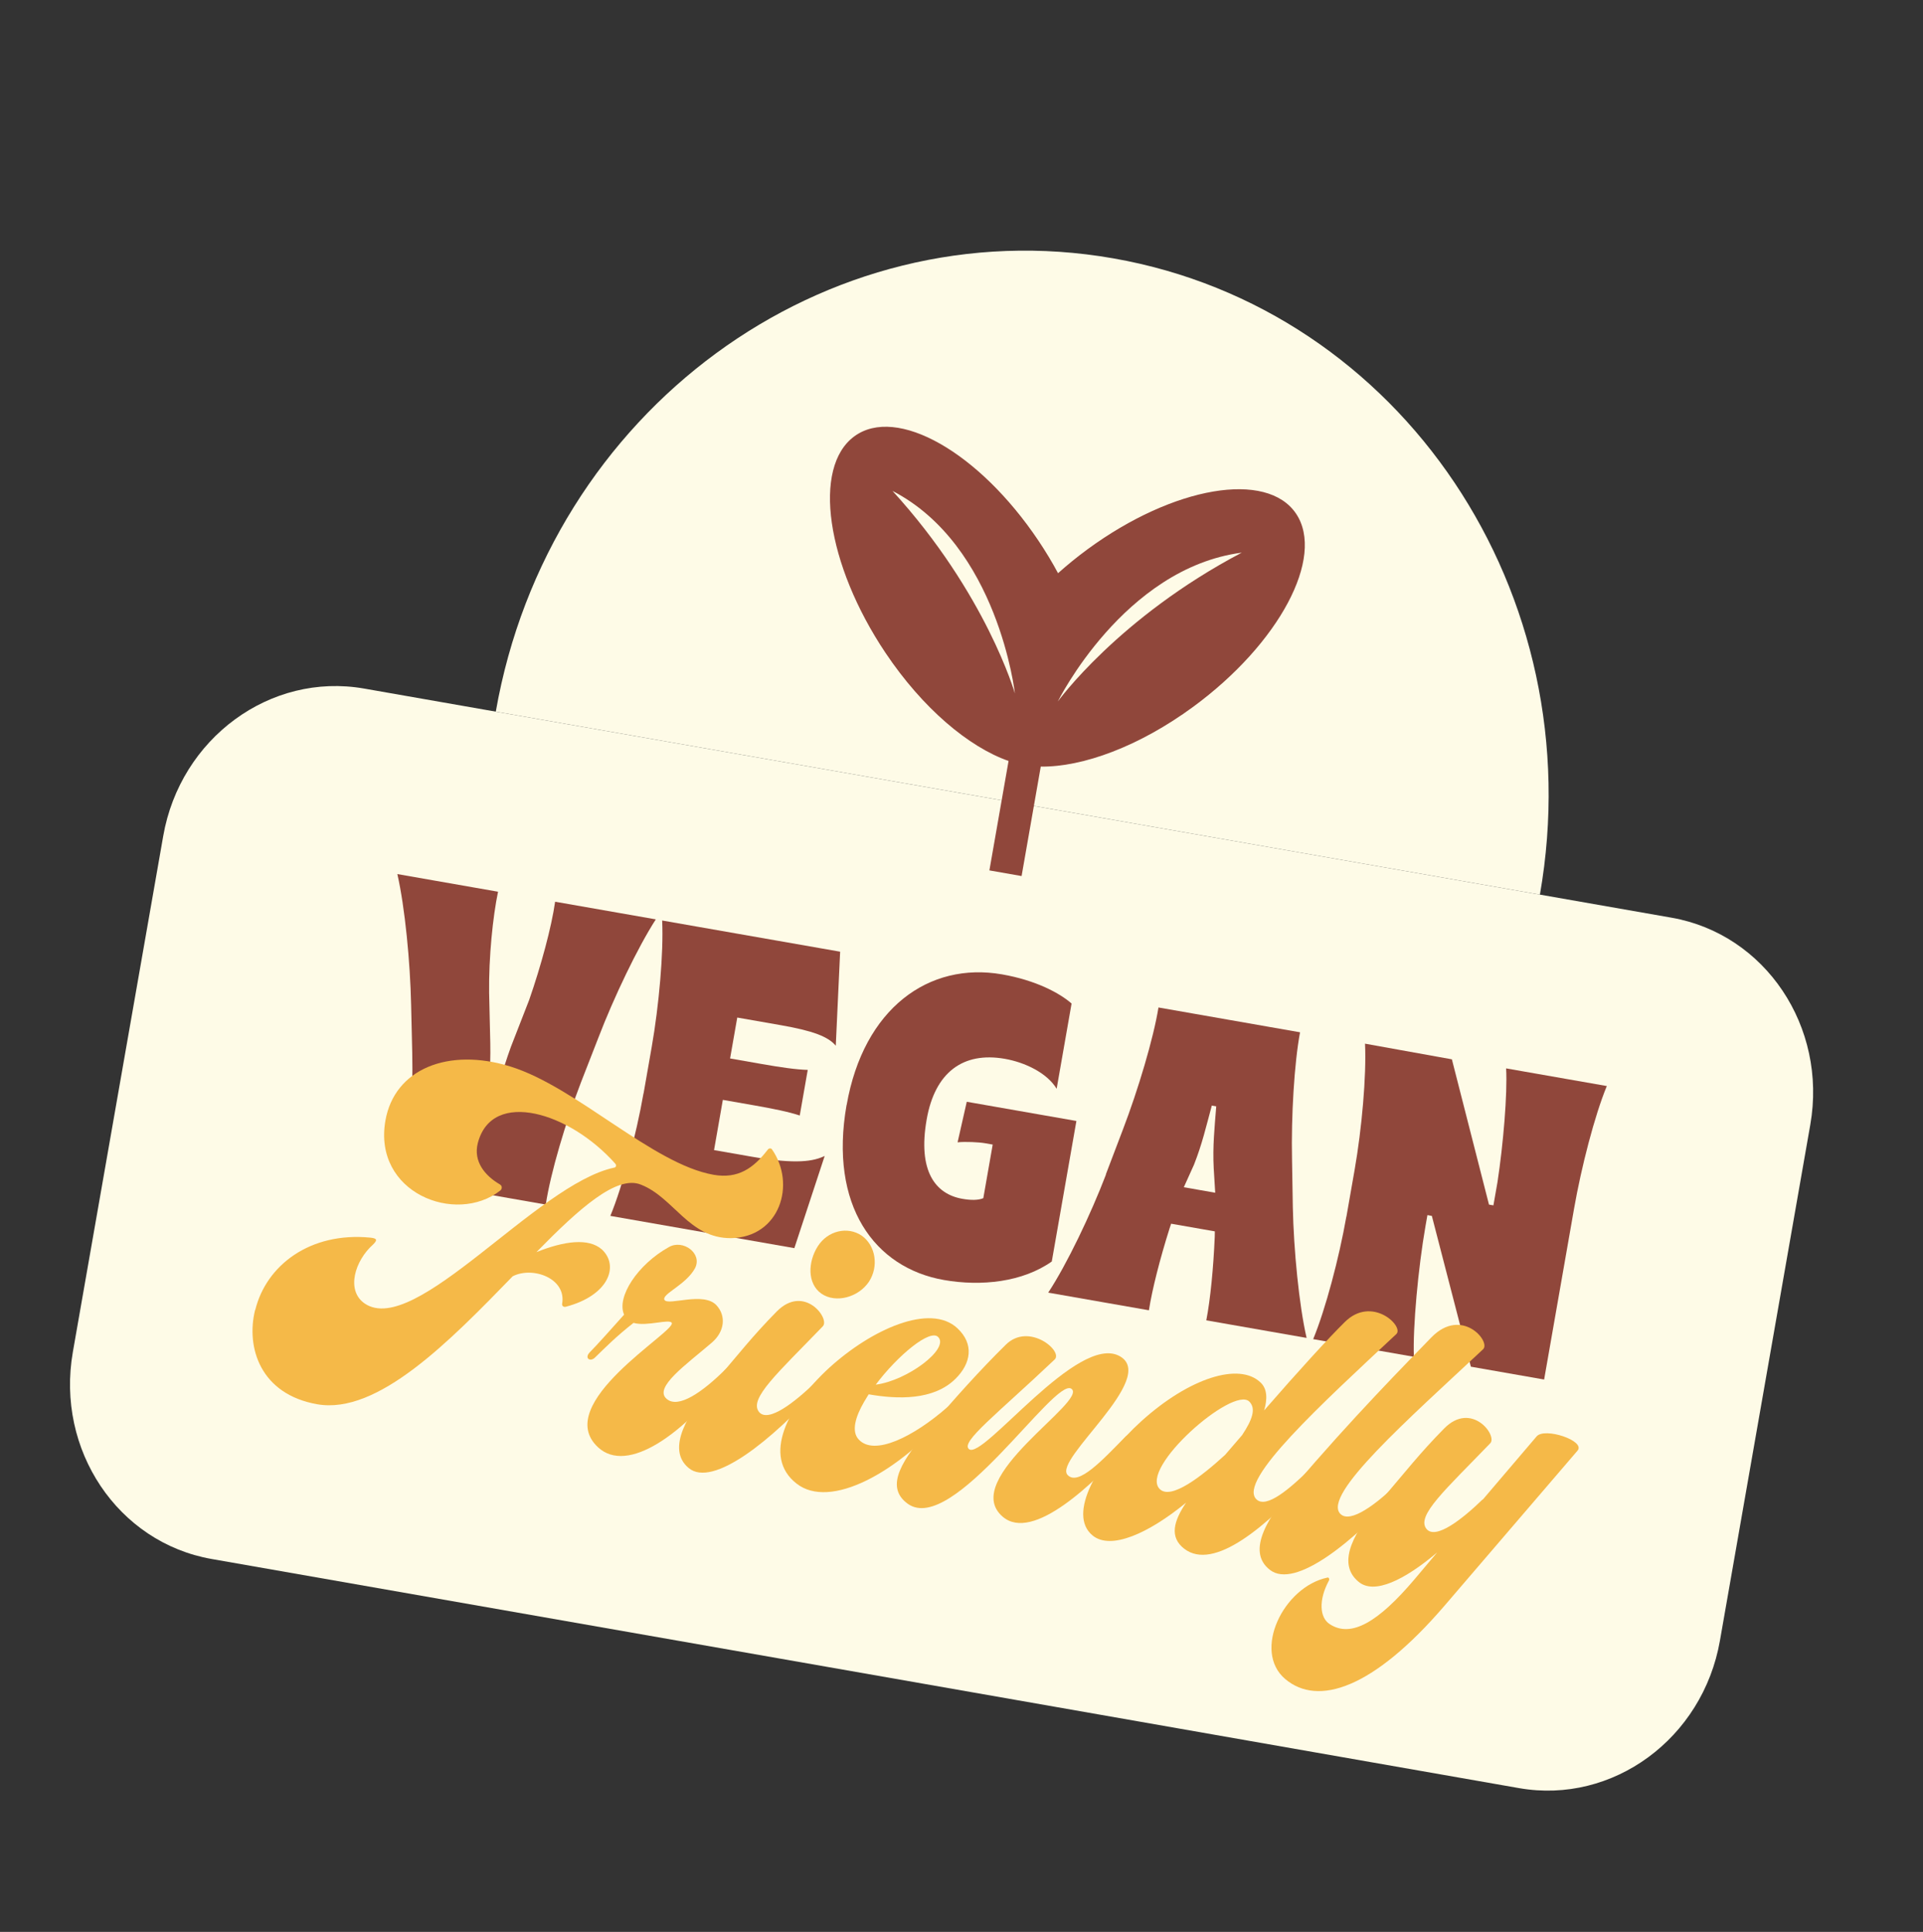
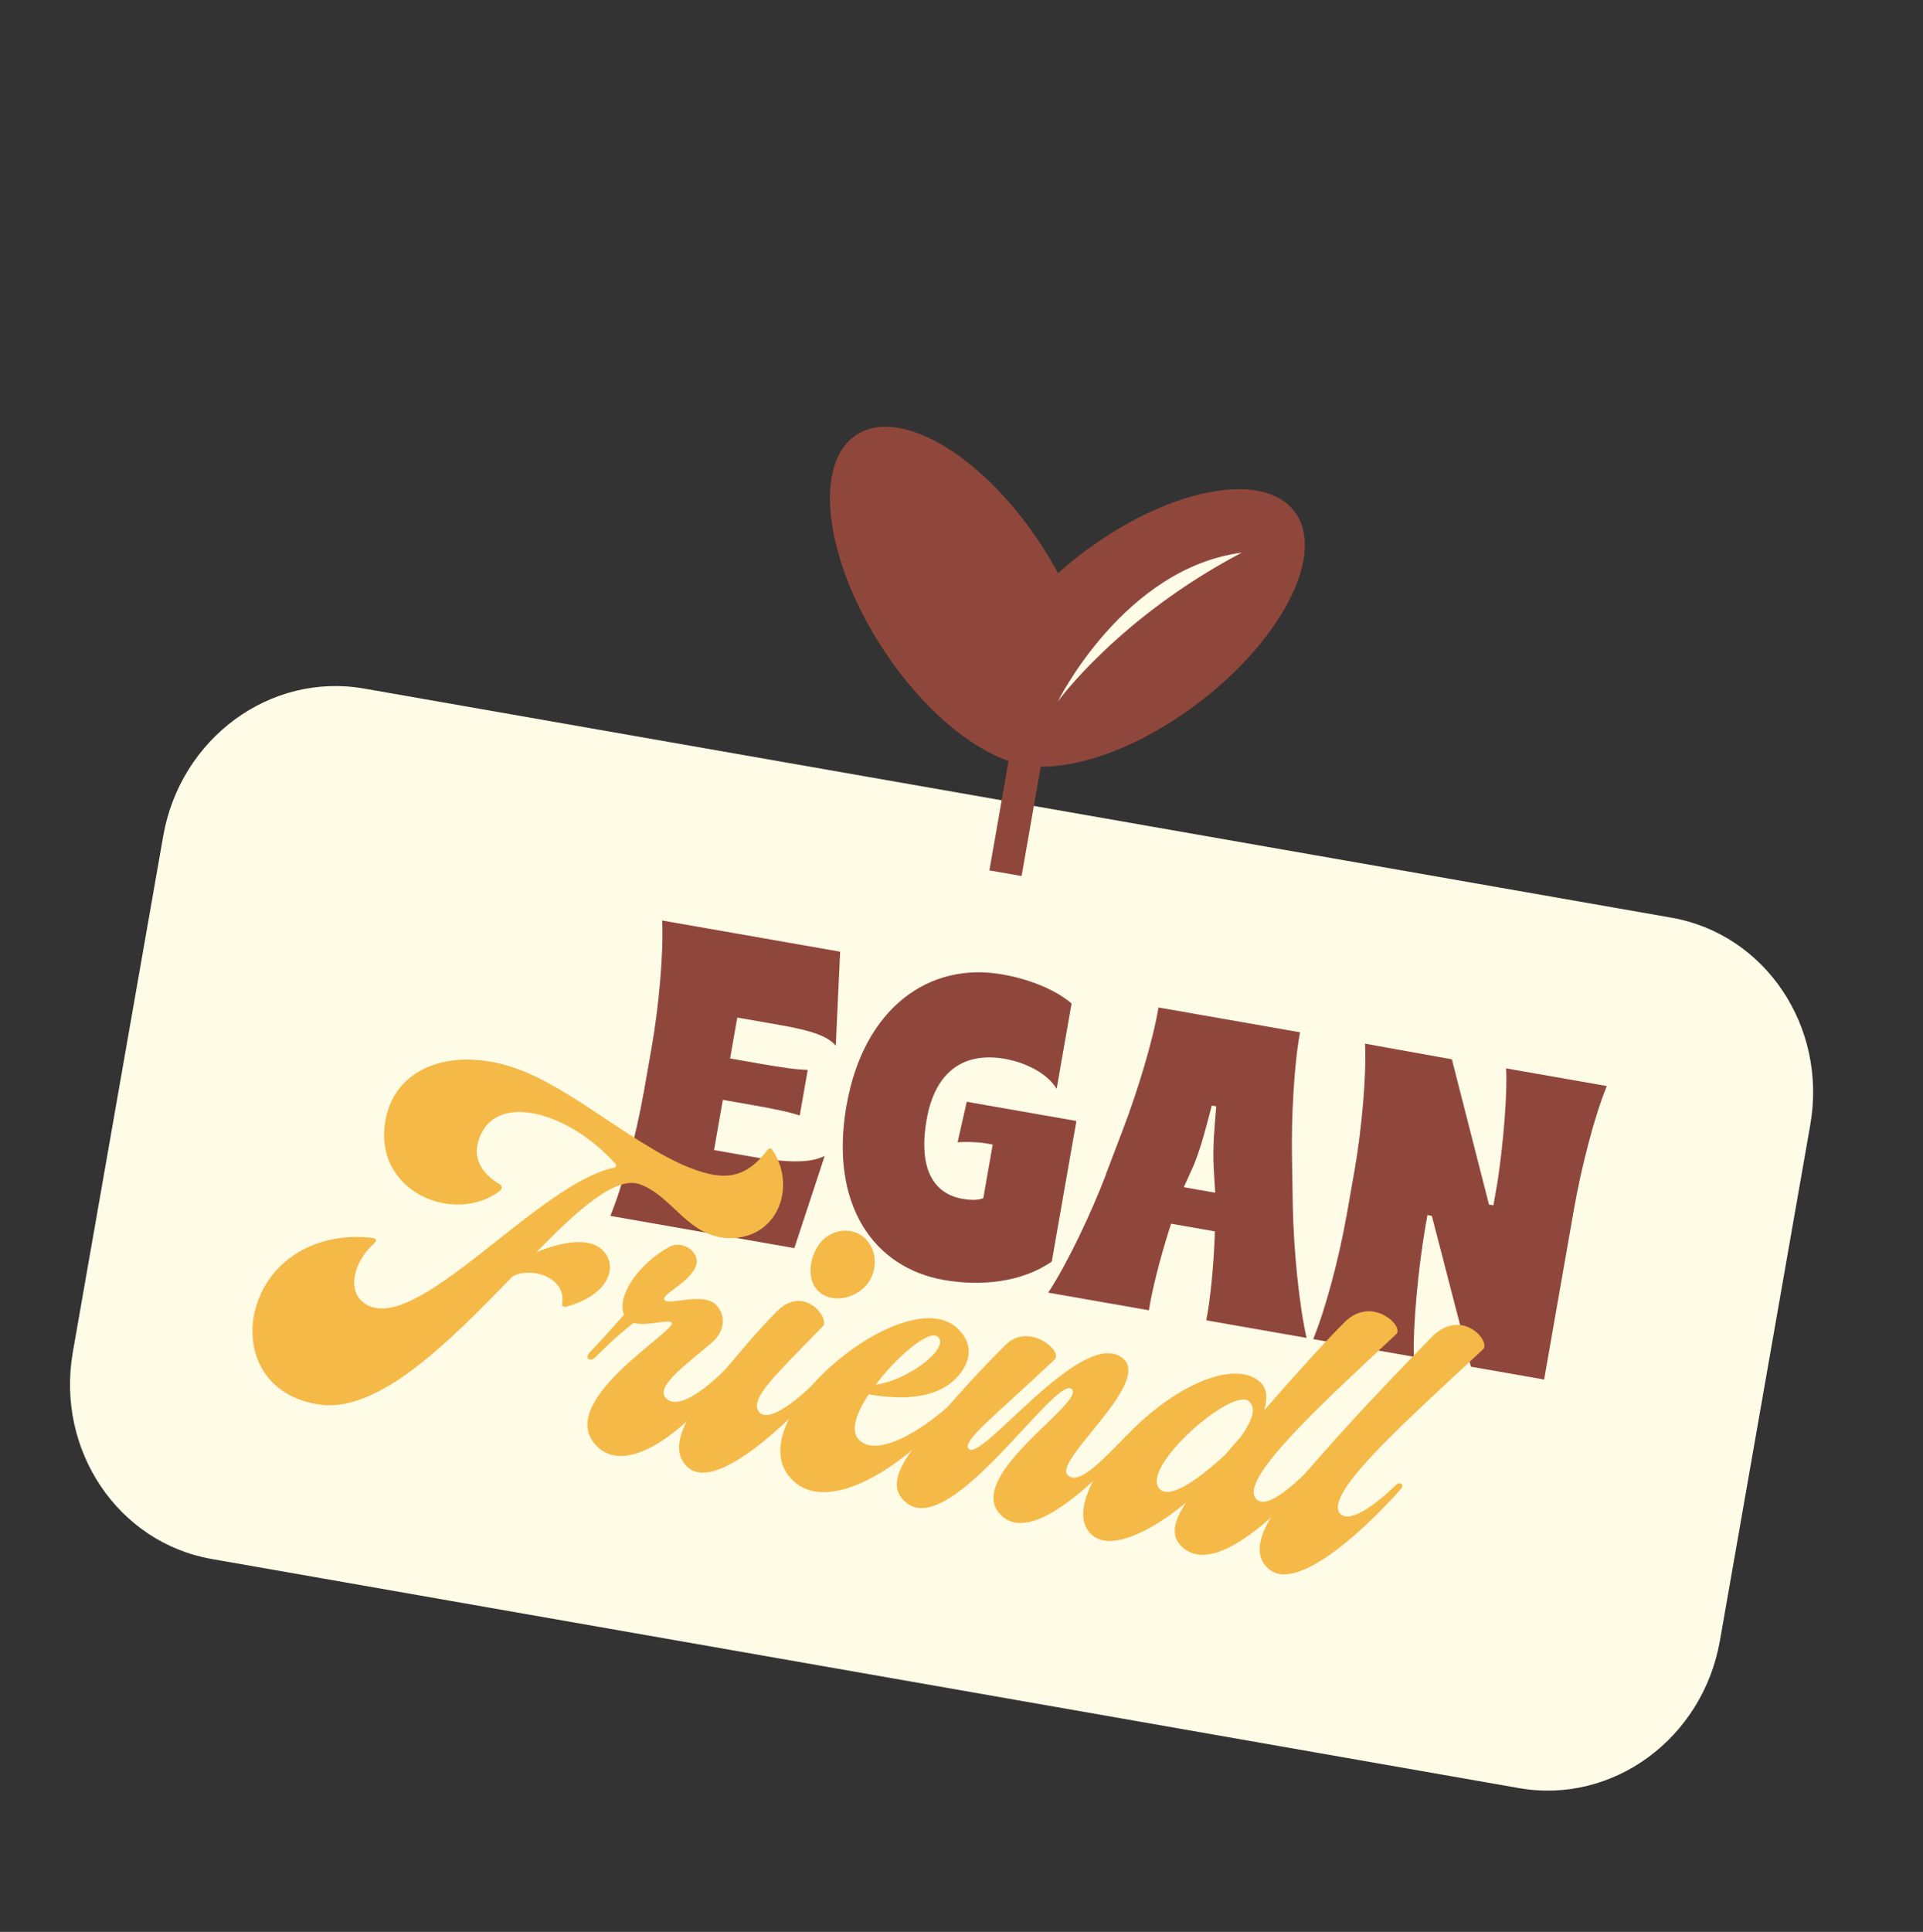
<svg xmlns="http://www.w3.org/2000/svg" fill="none" viewBox="0 0 230 231" height="231" width="230">
  <rect x="0" y="0" width="230" height="231" fill="#333333" stroke="none" />
  <path fill="#FEFBE7" d="M199.921 109.729L43.548 82.332C32.329 80.367 21.572 88.261 19.522 99.965L8.713 161.661C6.662 173.364 14.095 184.445 25.313 186.411L181.686 213.808C192.905 215.773 203.662 207.879 205.712 196.175L216.521 134.479C218.572 122.776 211.139 111.695 199.921 109.729Z" />
-   <path fill="#90473B" d="M49.306 125.891L49.172 120.143C49.065 115.032 48.429 108.471 47.524 104.514L59.568 106.624C58.951 109.58 58.447 114.439 58.502 118.714L58.641 124.773C58.704 127.807 58.407 130.974 58.348 132.165L58.877 132.257C59.291 131.026 60.062 128.045 61.114 125.155L63.296 119.554C64.695 115.534 65.977 110.821 66.394 107.82L78.437 109.93C76.241 113.344 73.403 119.296 71.574 124.068L69.484 129.427C67.665 134.149 65.837 140.278 65.278 144.031L48.296 141.055C49.047 137.336 49.421 130.953 49.306 125.891Z" />
  <path fill="#90473B" d="M76.975 130.742L77.948 125.188C78.814 120.247 79.38 113.897 79.198 110.066L100.484 113.795L99.963 125.039C99.054 123.938 97.181 123.247 93.407 122.586L88.179 121.67L87.322 126.561L91.096 127.223C93.368 127.621 95.216 127.893 96.609 127.929L95.653 133.383C94.331 132.944 92.501 132.572 90.229 132.174L86.455 131.513L85.403 137.519L89.899 138.306C95.367 139.264 97.338 138.833 98.635 138.222L95.008 149.242L73 145.387C74.464 141.844 76.1 135.682 76.965 130.74L76.975 130.742Z" />
  <path fill="#90473B" d="M101.263 132.131C103.288 120.571 111.095 114.973 119.856 116.508C123.919 117.219 126.746 118.75 128.166 119.992L126.38 130.186C125.218 128.264 122.549 127.02 120.181 126.605C115.194 125.732 111.823 128.205 110.833 133.86C109.754 140.016 111.86 142.776 115.105 143.345C116.125 143.524 117.018 143.525 117.609 143.266L118.732 136.858L117.807 136.696C117.085 136.57 115.452 136.491 114.532 136.588L115.63 131.74L128.742 134.037L125.798 150.839C122.322 153.294 117.394 153.839 112.898 153.051C104.58 151.594 99.148 144.141 101.253 132.129L101.263 132.131Z" />
  <path fill="#90473B" d="M132.263 140.429L134.305 135.062C136.133 130.29 137.961 124.161 138.559 120.466L155.493 123.433C154.799 127.111 154.425 133.494 154.532 138.606L154.627 144.347C154.734 149.459 155.369 156.029 156.275 159.977L144.279 157.875C144.769 155.363 145.135 151.576 145.29 147.856L145.3 147.236L140.072 146.321L139.862 146.957C138.743 150.508 137.809 154.143 137.415 156.672L125.372 154.562C127.615 151.157 130.454 145.205 132.283 140.432L132.263 140.429ZM145.345 142.617L145.165 139.677C145.03 137.055 145.265 134.86 145.468 132.287L144.938 132.194C144.238 134.774 143.789 136.775 142.807 139.264L141.59 141.959L145.364 142.621L145.345 142.617Z" />
  <path fill="#90473B" d="M161.04 145.469L162.013 139.915C162.879 134.973 163.445 128.624 163.263 124.793L173.652 126.665L178.09 144.036L178.619 144.128L179.105 141.356C179.795 136.85 180.309 130.802 180.14 127.749L192.183 129.859C190.719 133.402 189.132 139.573 188.266 144.514L184.685 164.952L175.925 163.417L171.255 145.385L170.726 145.292L170.495 146.608C169.621 151.599 168.968 158.721 169.107 162.233L157.063 160.123C158.527 156.581 160.163 150.418 161.029 145.477L161.04 145.469Z" />
  <path fill="#F5B948" d="M30.531 156.632C31.845 151.283 37.089 147.294 44.261 147.982C45.002 148.06 45.254 148.207 44.599 148.828C42.483 150.714 41.321 154.288 43.633 155.873C49.68 159.925 64.183 141.597 73.45 139.618C73.671 139.605 73.768 139.332 73.585 139.134C70.781 135.993 67.16 133.837 64.031 133.175C60.749 132.486 57.987 133.41 57.141 136.709C56.604 138.871 57.983 140.573 59.793 141.625C60.091 141.791 60.072 142.181 59.822 142.365C54.502 146.505 44.585 142.625 46.098 133.987C47.182 127.801 53.638 125.216 61.071 127.532C68.965 129.992 78.05 139.192 85.347 140.471C88.283 140.985 90.131 139.673 91.814 137.484C91.959 137.281 92.179 137.268 92.314 137.406C95.253 141.585 93.275 147.946 87.423 148.049C82.389 148.068 80.594 143.188 76.657 141.65C73.777 140.472 69.294 144.48 64.159 149.719C67.479 148.385 70.405 147.997 71.994 149.404C74.083 151.354 72.815 154.91 67.659 156.253C67.379 156.318 67.195 156.12 67.234 155.899C67.771 152.836 63.698 151.387 61.322 152.606C53.743 160.409 45.172 169.176 37.942 167.909C31.174 166.723 29.39 161.162 30.512 156.628L30.531 156.632Z" />
  <path fill="#F5B948" d="M80.365 158.197C80.085 157.641 77.419 158.643 75.774 158.179C73.705 159.794 72.388 161.137 71.157 162.329C70.571 162.899 69.848 162.379 70.568 161.667C71.424 160.802 73.041 158.994 74.646 157.195C73.711 155.116 76.231 151.21 80.012 149.109C81.696 148.161 84.037 149.866 83.132 151.632C82.084 153.592 79.245 154.678 79.448 155.386L79.487 155.445C79.96 156.149 84.156 154.4 85.697 156.077C86.881 157.361 86.662 159.238 85.133 160.544C82.084 163.167 78.14 165.912 79.738 167.269C81.143 168.478 84.041 166.439 86.791 163.712C87.32 163.183 87.782 163.606 87.291 164.255C81.809 171.472 75.065 176.326 71.53 173.056C65.904 167.847 80.819 159.229 80.345 158.194L80.365 158.197Z" />
  <path fill="#F5B948" d="M85.24 165.544C88.299 161.96 89.981 159.781 92.877 156.841C96.166 153.474 99.327 157.692 98.404 158.597C93.057 164.14 89.536 167.249 90.778 168.823C91.887 170.197 95.157 167.561 97.437 165.363C97.898 164.884 98.467 165.377 98.063 165.814C92.349 172.204 85.231 177.944 82.36 175.526C79.624 173.245 82.326 168.926 85.24 165.544ZM103.064 147.747C104.75 148.943 105.118 151.429 103.935 153.251C102.684 155.123 99.962 155.878 98.229 154.674C96.543 153.478 96.619 150.893 97.81 149.021C99.001 147.149 101.369 146.601 103.064 147.747Z" />
  <path fill="#F5B948" d="M99.149 163.579C104.228 158.942 111.272 155.776 114.517 158.829C116.512 160.7 116.166 163.01 114.272 164.873C111.656 167.458 107.353 167.325 103.897 166.72L103.368 167.59C102.291 169.43 101.821 171.149 102.687 172.098C104.536 174.171 109.281 171.783 113.301 168.264C113.927 167.752 114.024 168.442 113.754 168.737C107.368 176.189 99.256 180.523 95.27 177.392C91.129 174.182 94.195 168.125 99.149 163.579ZM112.228 159.888C111.284 158.822 107.36 162.078 104.745 165.564C108.498 165.093 113.549 161.299 112.228 159.888Z" />
  <path fill="#F5B948" d="M111.205 170.702C114.129 167.27 117.226 163.807 120.294 160.794C123.044 158.067 127.187 161.546 126.147 162.554C119.212 169.124 114.854 172.418 115.895 173.273C117.551 174.64 128.937 159.317 133.944 162.171C138.519 164.774 126.002 174.485 127.679 176.352C128.952 177.755 131.884 174.553 134.588 171.807C135.117 171.279 135.83 171.797 135.359 172.336C130.772 177.505 123.509 184.41 119.935 181.362C114.619 176.818 130.253 167.497 128.135 166.049C126.103 164.679 113.97 183.639 108.586 179.818C105.659 177.722 108.081 174.378 111.217 170.694L111.205 170.702Z" />
  <path fill="#F5B948" d="M141.851 179.686C137.369 183.352 132.855 185.387 130.678 183.598C127.606 181.082 131.269 174.674 136.54 169.905C142.254 164.757 148.201 162.869 150.753 165.294C151.591 166.062 151.592 167.304 151.198 168.643C155.324 163.9 158.932 159.957 160.826 158.094C164.095 154.837 167.978 158.612 167.006 159.518C158.022 167.923 148.056 177.005 150.252 179.253C151.447 180.477 154.323 177.937 156.594 175.737C157.054 175.259 157.623 175.752 157.219 176.188C151.505 182.578 145.166 187.896 141.642 185.187C139.832 183.793 140.388 181.862 141.85 179.696L141.851 179.686ZM146.525 173.963L148.556 171.606C149.806 169.734 150.248 168.404 149.419 167.586C147.482 165.673 136.179 175.587 138.723 178.061C140.062 179.362 143.689 176.561 146.525 173.963Z" />
  <path fill="#F5B948" d="M154.785 177.727C161.603 169.677 168.366 162.85 171.203 159.91C174.828 156.208 178.355 160.428 177.383 161.335C168.399 169.739 158.115 178.766 160.311 181.014C161.506 182.237 164.7 179.753 166.97 177.553C167.431 177.075 168 177.568 167.596 178.004C161.882 184.394 154.889 190.043 151.893 187.716C148.937 185.449 151.85 181.167 154.773 177.735L154.785 177.727Z" />
-   <path fill="#F5B948" d="M158.773 188.623C158.936 188.6 159.063 188.839 158.918 189.042C157.706 191.314 157.824 193.415 159.037 194.197C161.608 195.89 164.869 193.925 169.158 188.869L171.889 185.631C168.022 188.898 164.346 190.738 162.467 189.115C159.731 186.835 162.145 182.91 165.069 179.53C168.128 175.946 169.81 173.767 172.707 170.827C175.995 167.459 179.156 171.677 178.234 172.582C172.886 178.125 169.365 181.235 170.607 182.809C171.716 184.183 174.996 181.549 177.266 179.348L177.392 179.256L183.786 171.754C184.738 170.627 189.697 172.282 188.677 173.459L172.78 191.988C164.229 201.939 157.637 204.055 153.727 200.772C149.769 197.428 153.497 189.738 158.771 188.633L158.773 188.623Z" />
-   <path fill="#FEFBE7" d="M59.299 85.092C65.602 49.117 98.668 24.849 133.153 30.891C167.637 36.933 190.484 70.996 184.181 106.971" />
  <path fill="#90473B" d="M122.187 104.75L124.48 91.664C129.509 91.727 136.265 89.246 142.709 84.516C152.992 76.97 158.504 66.632 155.02 61.426C151.535 56.23 140.366 58.134 130.074 65.678C128.822 66.597 127.652 67.552 126.547 68.538C125.852 67.237 125.067 65.94 124.202 64.649C117.097 54.057 107.241 48.469 102.187 52.169C97.133 55.87 98.812 67.468 105.915 78.07C110.368 84.709 115.879 89.329 120.629 90.989L118.336 104.076" />
  <path fill="#FEFBE7" d="M126.517 83.882C126.517 83.882 134.401 67.934 148.518 66.081C133.764 73.837 126.517 83.882 126.517 83.882Z" />
-   <path fill="#FEFBE7" d="M121.387 82.921C121.387 82.921 119.394 65.244 106.748 58.701C117.987 71.011 121.387 82.921 121.387 82.921Z" />
+   <path fill="#FEFBE7" d="M121.387 82.921C117.987 71.011 121.387 82.921 121.387 82.921Z" />
</svg>